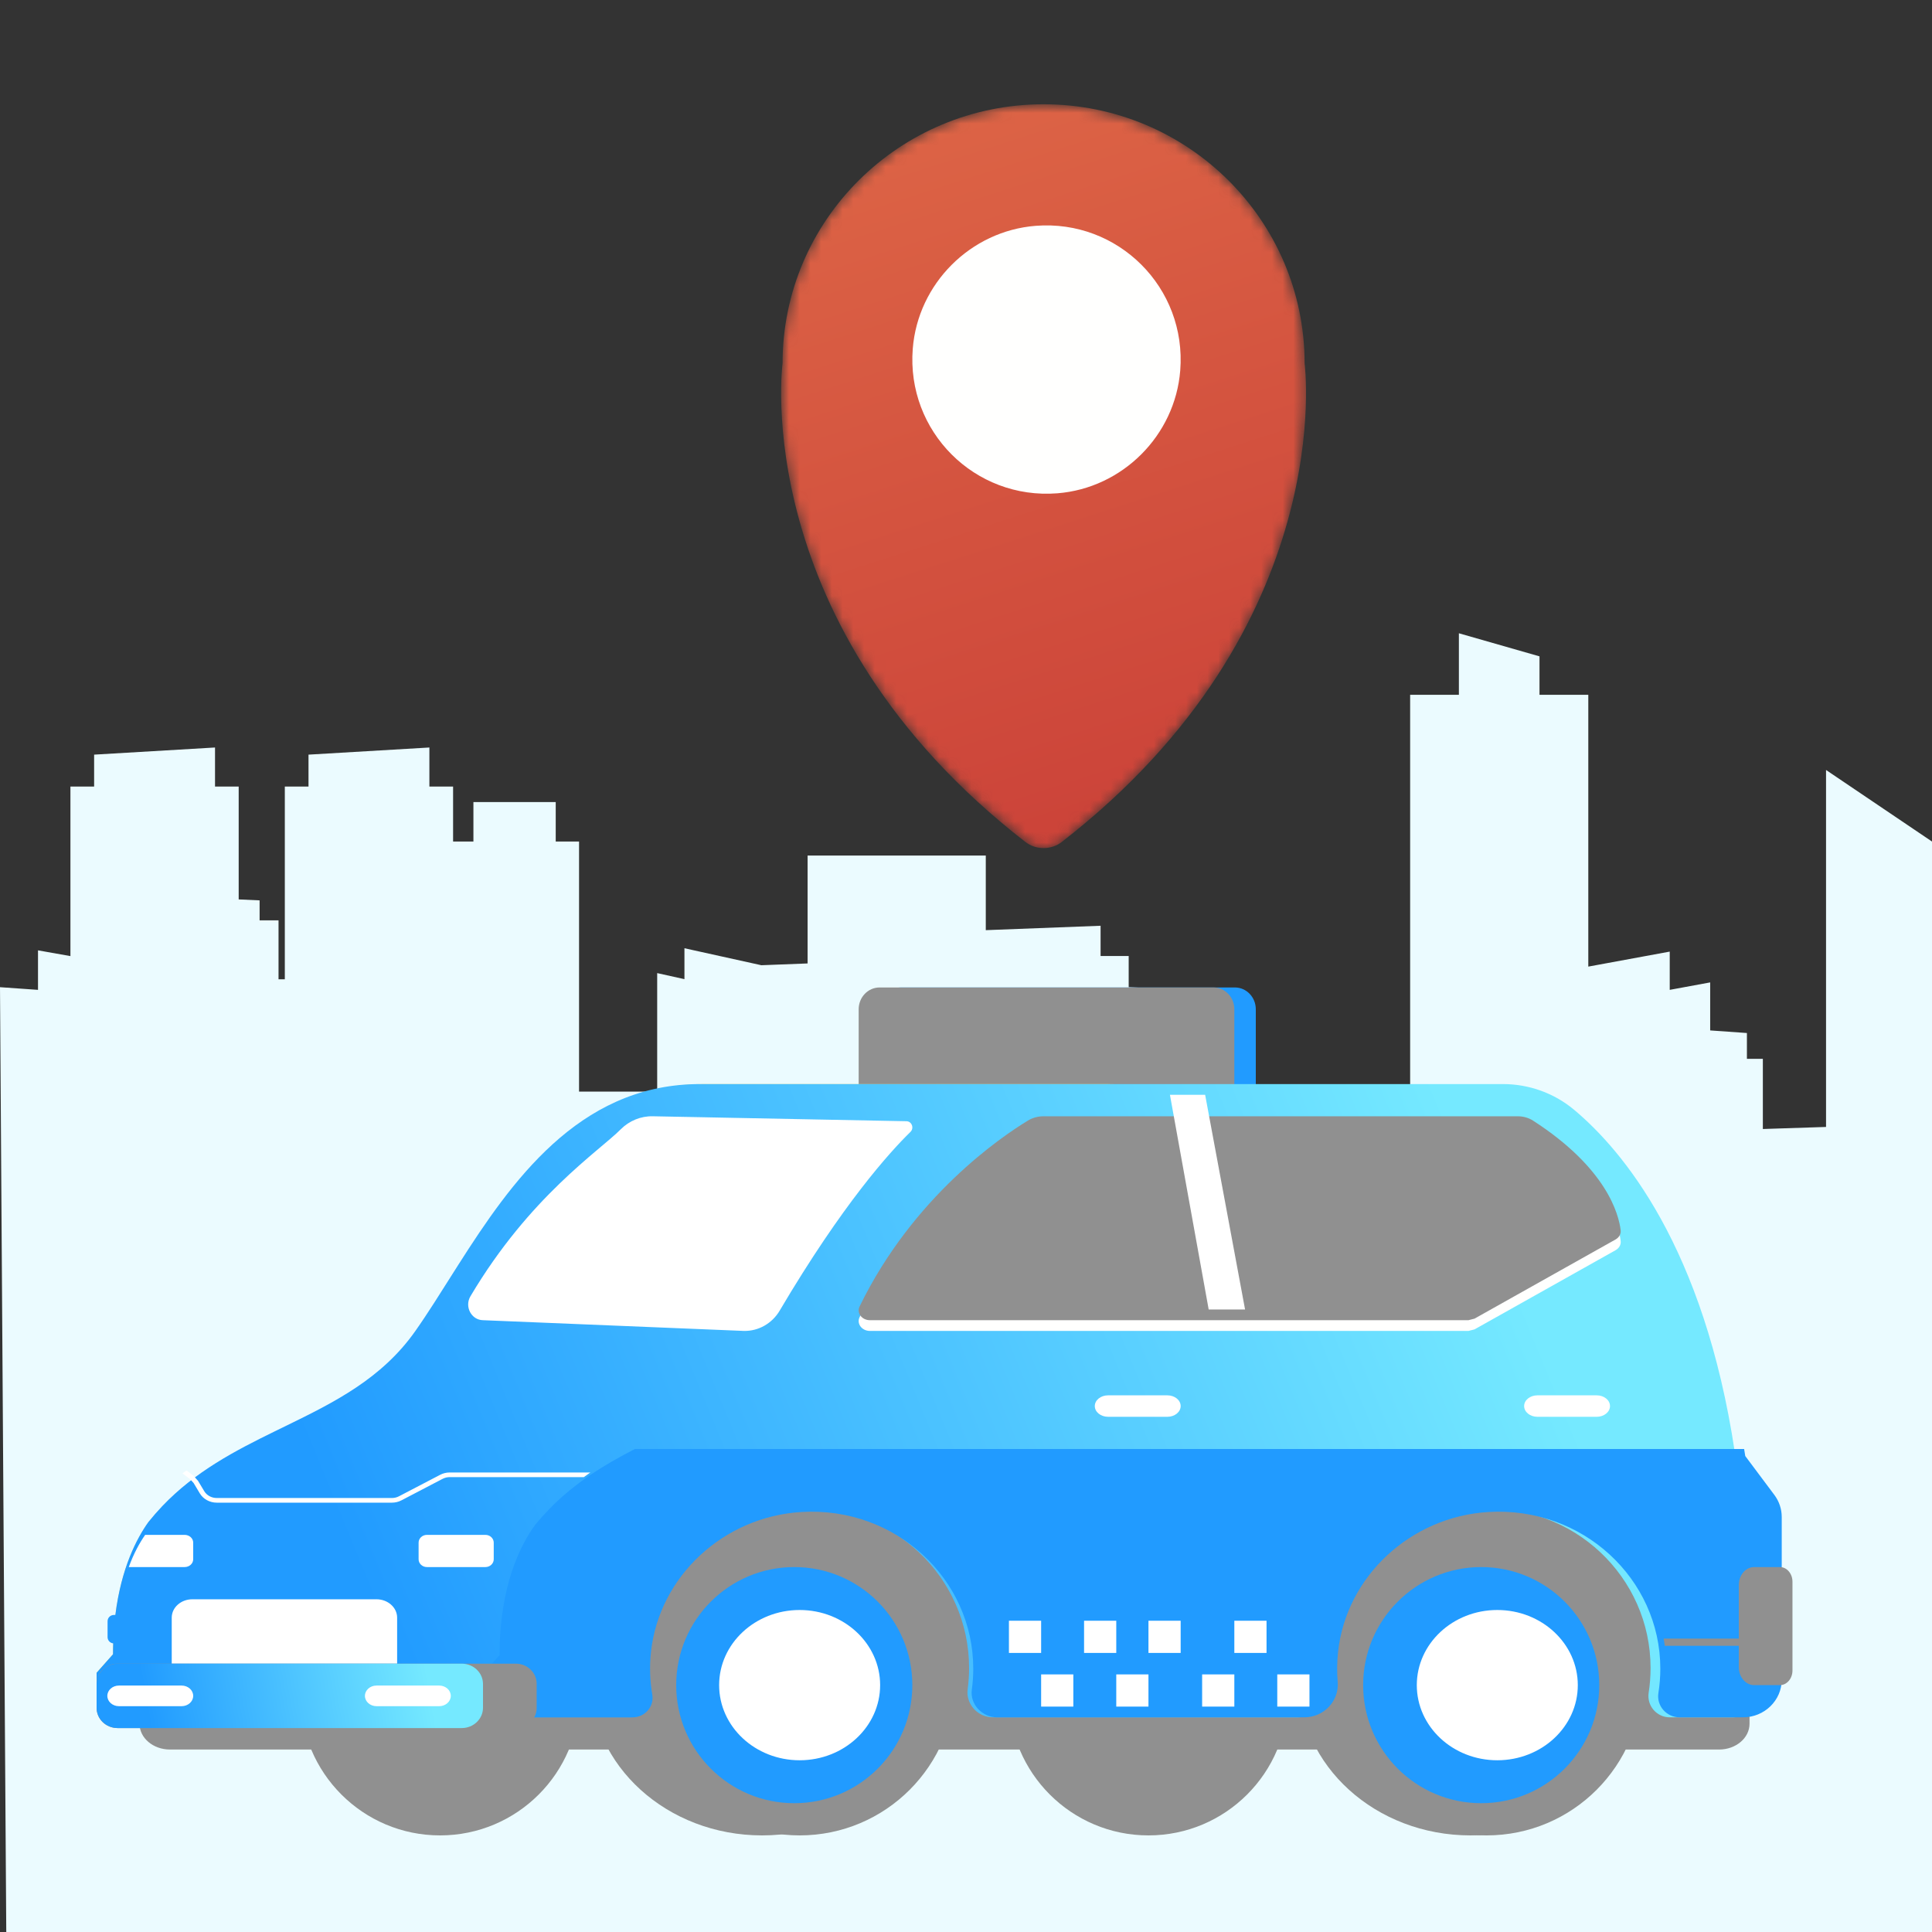
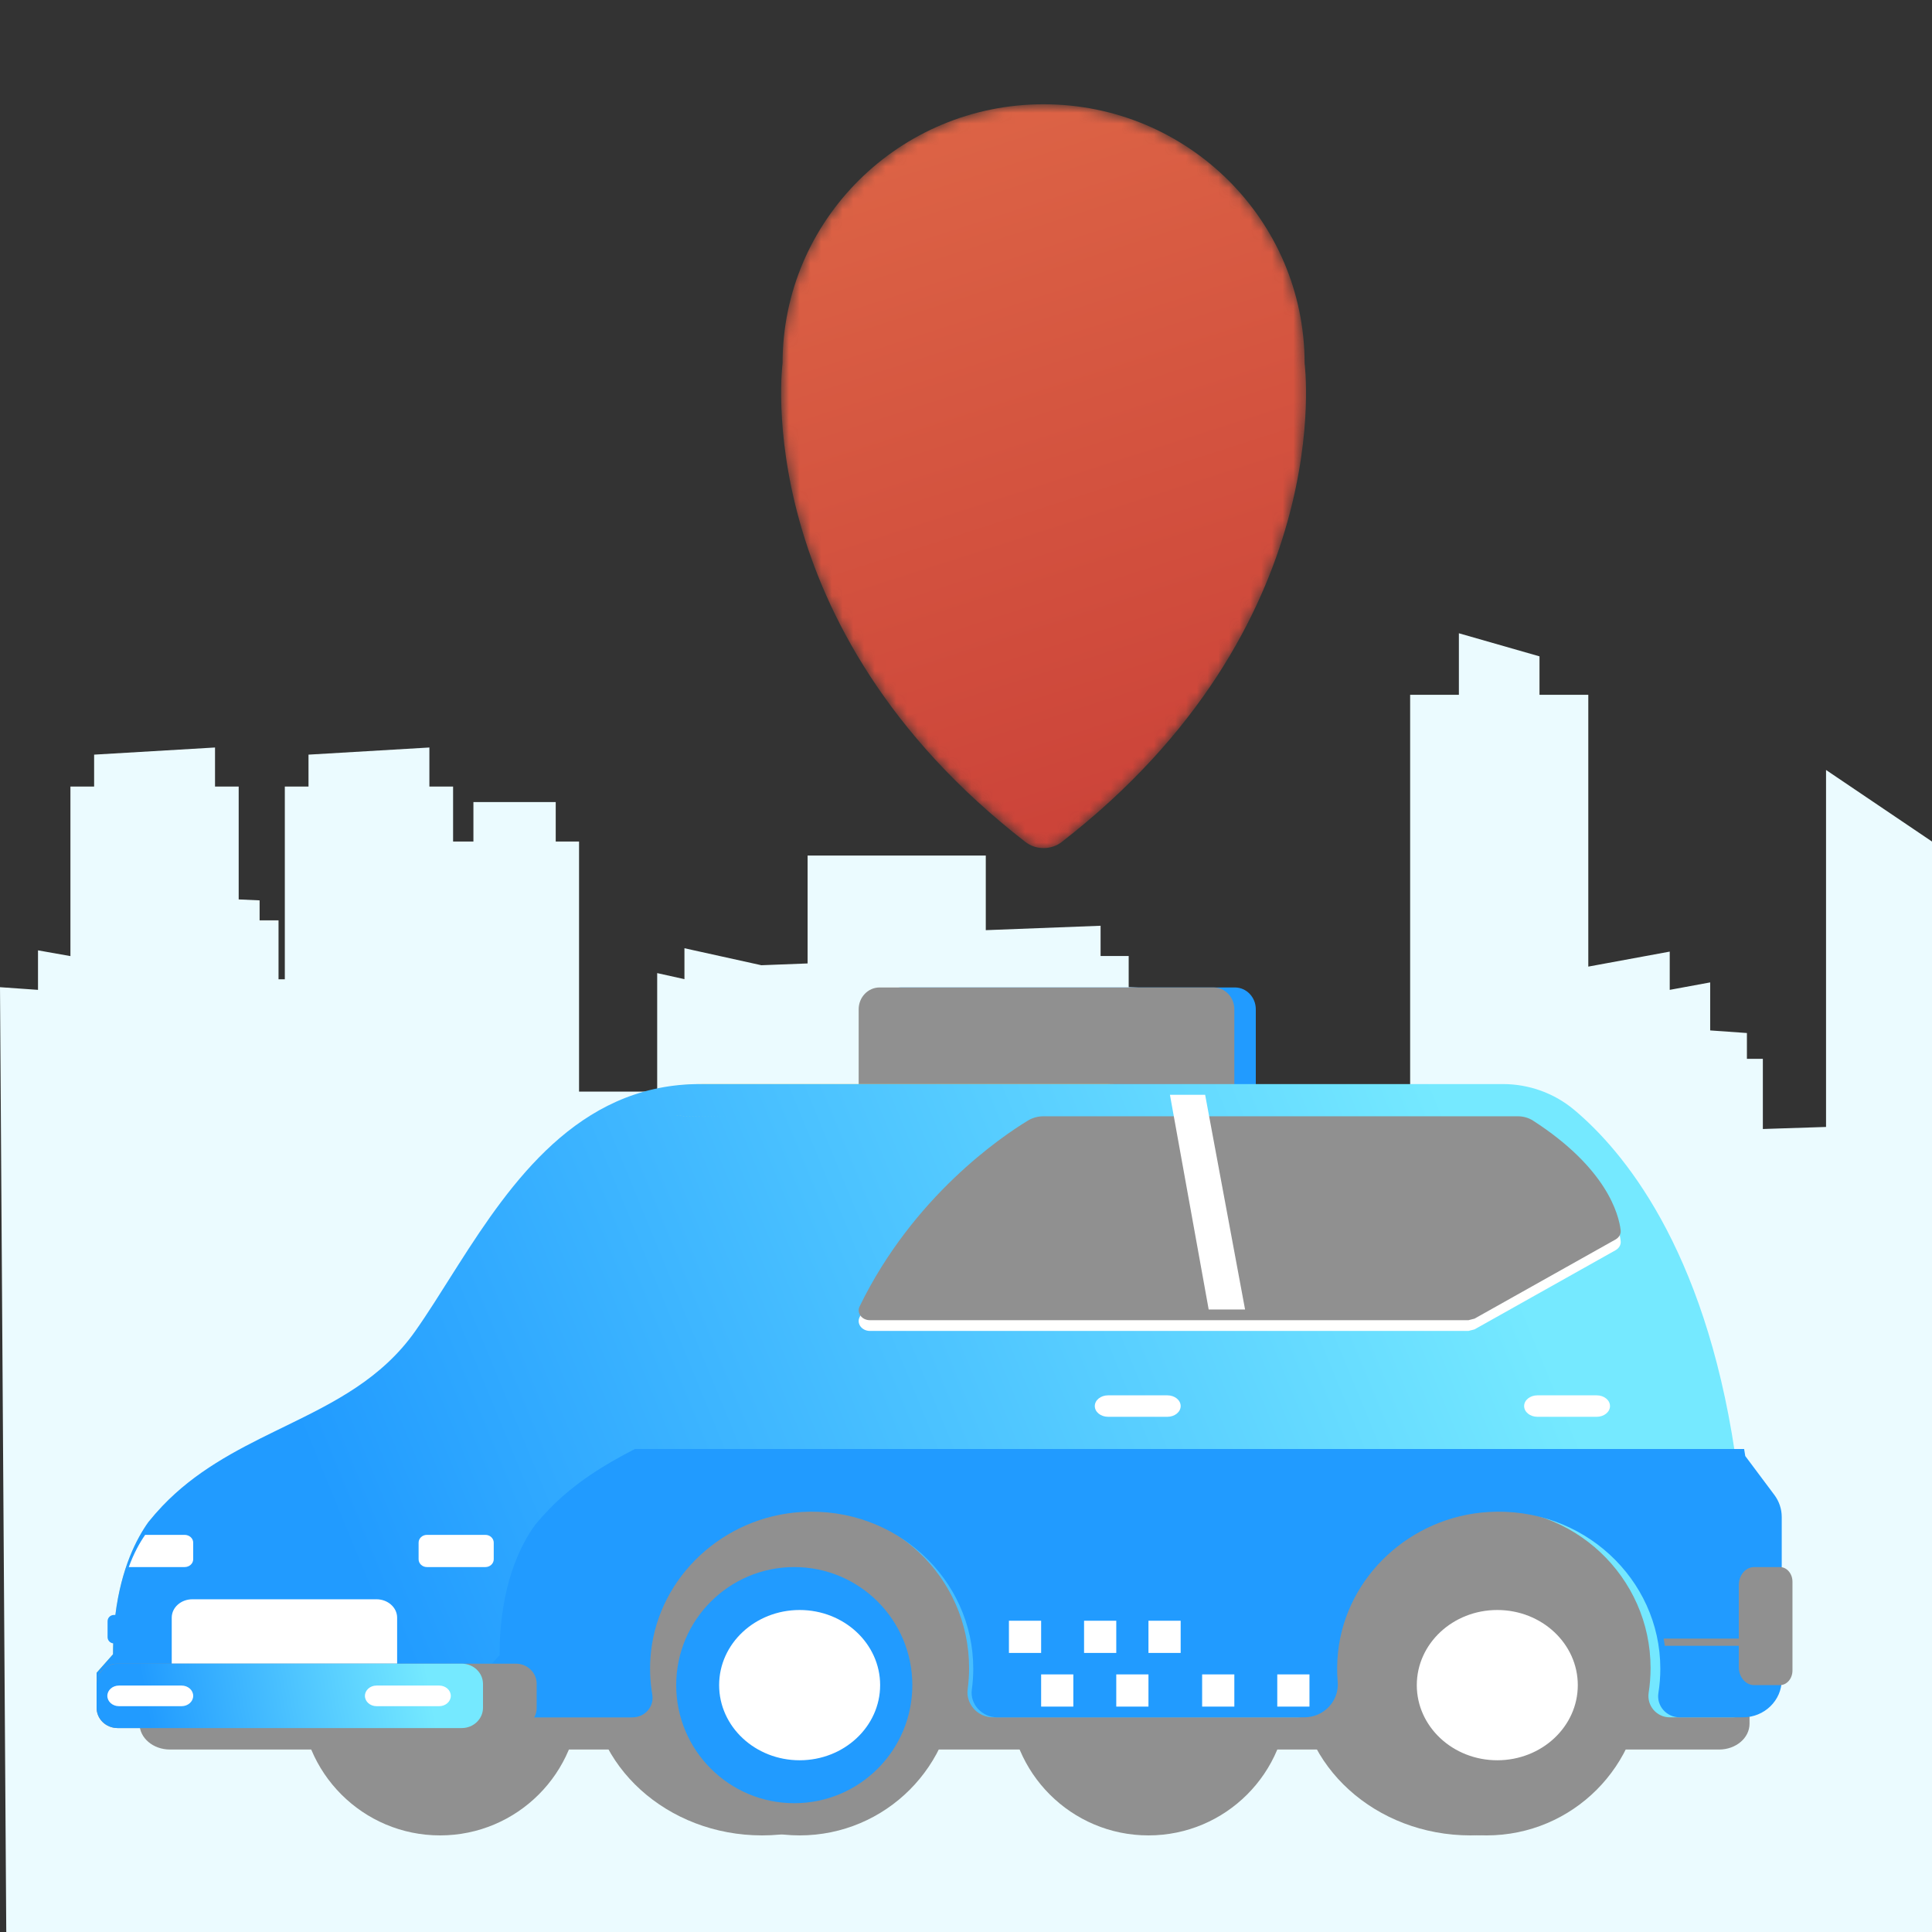
<svg xmlns="http://www.w3.org/2000/svg" xmlns:xlink="http://www.w3.org/1999/xlink" width="180px" height="180px" viewBox="0 0 180 180" version="1.1">
  <rect x="0" y="0" width="180" height="180" fill="#333333" stroke="none" />
  <title>taxi@2x</title>
  <defs>
    <linearGradient x1="86.549%" y1="43.981%" x2="12.477%" y2="55.407%" id="linearGradient-1">
      <stop stop-color="#75E9FF" offset="0%" />
      <stop stop-color="#219BFF" offset="100%" />
    </linearGradient>
    <linearGradient x1="86.549%" y1="48.831%" x2="12.477%" y2="51.05%" id="linearGradient-2">
      <stop stop-color="#75E9FF" offset="0%" />
      <stop stop-color="#219BFF" offset="100%" />
    </linearGradient>
    <path d="M49.547,24.843 C49.547,11.518 38.659,0.714 25.227,0.714 C11.799,0.714 0.91,11.518 0.91,24.843 C0.91,24.843 -2.374,49.347 23.536,69.445 C24.516,70.205 25.939,70.205 26.921,69.445 C52.829,49.347 49.547,24.843 49.547,24.843" id="path-3" />
    <linearGradient x1="27.085%" y1="-49.222%" x2="79.933%" y2="155.549%" id="linearGradient-5">
      <stop stop-color="#E5744C" offset="0%" />
      <stop stop-color="#C12F31" offset="100%" />
    </linearGradient>
    <path d="M35.679,17.53 C35.679,27.174 27.83,34.991 18.148,34.991 C8.469,34.991 0.623,27.174 0.623,17.53 C0.623,7.889 8.469,0.072 18.148,0.072 C27.83,0.072 35.679,7.889 35.679,17.53" id="path-6" />
  </defs>
  <g id="taxi" stroke="none" stroke-width="1" fill="none" fill-rule="evenodd">
    <g id="Group" transform="translate(-21, 9)">
      <polygon id="Fill-173" fill="#EBFBFF" points="201 69.405 191.128 62.737 191.128 95.995 185.241 96.187 185.241 89.648 183.756 89.648 183.756 87.244 180.334 87.002 180.334 82.528 176.565 83.223 176.565 79.659 168.978 81.056 168.978 55.734 164.431 55.734 164.431 52.151 156.921 50 156.921 55.734 152.38 55.734 152.38 93.029 147.613 93.029 147.282 95.744 145.516 95.744 145.516 93.881 136.507 93.467 136.507 95.744 134.741 95.744 134.741 85.723 131.301 85.723 131.301 84.991 129.535 84.991 129.535 83.129 126.157 82.974 126.157 80.067 123.539 80.067 123.539 77.251 112.843 77.661 112.843 70.708 96.242 70.708 96.242 80.762 91.935 80.928 84.768 79.345 84.768 82.225 82.229 81.662 82.229 92.702 74.949 92.702 74.949 69.405 72.775 69.405 72.775 65.725 65.107 65.725 65.107 69.405 63.213 69.405 63.213 64.283 61.005 64.283 61.005 60.643 49.743 61.308 49.743 64.283 47.536 64.283 47.536 82.24 46.95 82.24 46.95 76.747 45.187 76.747 45.187 74.886 43.238 74.797 43.238 64.283 41.033 64.283 41.033 60.643 29.769 61.308 29.769 64.283 27.561 64.283 27.561 80.078 24.541 79.542 24.541 88.807 24.541 83.223 21 82.974 21.584 171 201.141 171" />
      <path d="M138,94 L103,94 L103,85.033 C103,83.909 103.872,83 104.945,83 L136.055,83 C137.128,83 138,83.909 138,85.033 L138,94" id="Fill-180" fill="#219BFF" />
      <path d="M136,94 L101,94 L101,85.033 C101,83.909 101.872,83 102.945,83 L134.055,83 C135.13,83 136,83.909 136,85.033 L136,94" id="Fill-181" fill="#909090" />
      <polygon id="Fill-182" fill="#909090" points="86 149 178 149 178 129 86 129" />
      <path d="M181.164,154 L36.836,154 C35.268,154 34,152.925 34,151.6 L34,150.398 C34,149.075 35.268,148 36.836,148 L181.164,148 C182.729,148 184,149.075 184,150.398 L184,151.6 C184,152.925 182.729,154 181.164,154" id="Fill-183" fill="#909090" />
      <path d="M75,149 C75,156.178 69.181,162 62,162 C54.819,162 49,156.178 49,149 C49,141.819 54.819,136 62,136 C69.181,136 75,141.819 75,149" id="Fill-184" fill="#909090" />
      <path d="M141,149 C141,156.178 135.181,162 128,162 C120.822,162 115,156.178 115,149 C115,141.819 120.822,136 128,136 C135.181,136 141,141.819 141,149" id="Fill-185" fill="#909090" />
      <path d="M108,147.498 C108,155.506 100.836,162 92,162 C83.162,162 76,155.506 76,147.498 C76,139.489 83.162,133 92,133 C100.836,133 108,139.489 108,147.498" id="Fill-186" fill="#909090" />
      <path d="M110,147.498 C110,155.506 103.508,162 95.5,162 C87.492,162 81,155.506 81,147.498 C81,139.489 87.492,133 95.5,133 C103.508,133 110,139.489 110,147.498" id="Fill-188" fill="#909090" />
      <path d="M106,148 C106,154.075 101.075,159 95,159 C88.925,159 84,154.075 84,148 C84,141.927 88.925,137 95,137 C101.075,137 106,141.927 106,148" id="Fill-189" fill="#219BFF" />
      <path d="M103,147.998 C103,151.864 99.64,155 95.5,155 C91.358,155 88,151.864 88,147.998 C88,144.134 91.358,141 95.5,141 C99.64,141 103,144.134 103,147.998" id="Fill-191" fill="#FFFFFF" />
      <path d="M174,147.498 C174,155.506 166.838,162 158,162 C149.164,162 142,155.506 142,147.498 C142,139.489 149.164,133 158,133 C166.838,133 174,139.489 174,147.498" id="Fill-193" fill="#909090" />
      <path d="M174,147.498 C174,155.506 167.511,162 159.502,162 C151.494,162 145,155.506 145,147.498 C145,139.489 151.494,133 159.502,133 C167.511,133 174,139.489 174,147.498" id="Fill-195" fill="#909090" />
-       <path d="M170,148 C170,154.075 165.075,159 159,159 C152.927,159 148,154.075 148,148 C148,141.927 152.927,137 159,137 C165.075,137 170,141.927 170,148" id="Fill-196" fill="#219BFF" />
      <path d="M168,148.002 C168,151.866 164.642,155 160.497,155 C156.358,155 153,151.866 153,148.002 C153,144.136 156.358,141 160.497,141 C164.642,141 168,144.136 168,148.002" id="Fill-198" fill="#FFFFFF" />
      <path d="M68.377,149.683 L68.377,146.847 L69.916,145.122 C69.916,138.56 71.869,134.701 73.234,132.806 C73.643,132.301 74.076,131.807 74.53,131.333 C81.741,123.803 92.342,123.385 98.278,115.015 C104.217,106.646 110.579,92 125,92 L86.623,92 C72.202,92 65.84,106.646 59.904,115.015 C53.966,123.385 43.362,123.803 36.153,131.333 C35.7,131.807 35.268,132.301 34.857,132.806 C33.493,134.701 31.539,138.56 31.539,145.122 L30,146.847 L30,149.683 C30,150.412 30.596,151 31.335,151 L69.712,151 C68.973,151 68.377,150.412 68.377,149.683" id="Fill-200" fill="#F9D654" />
      <path d="M31.325,151 C30.638,151 30.075,150.483 30.007,149.818 L30,149.683 L30,146.847 L31.528,145.122 L31.532,144.608 L31.532,144.608 L31.544,144.105 L31.514,144.103 C31.234,144.058 31.022,143.818 31.022,143.527 L31.022,142.048 C31.022,141.724 31.284,141.462 31.609,141.462 L31.746,141.461 C32.29,137.078 33.742,134.318 34.823,132.806 C35.231,132.301 35.659,131.807 36.109,131.333 C39.197,128.085 42.912,126.16 46.611,124.349 L47.619,123.857 C52.15,121.648 56.57,119.446 59.691,115.015 C60.858,113.359 62.041,111.457 63.299,109.471 L63.699,108.841 C68.664,101.045 74.866,92.238 85.775,92.005 L86.22,92 L161.021,92 C163.435,92 165.778,92.834 167.629,94.374 C172.151,98.151 179.752,107.147 182.63,126.313 L182.63,126.313 L185.313,129.98 C185.76,130.59 186,131.319 186,132.072 L186,132.072 L186,147.442 C186,149.408 184.396,151 182.42,151 L182.42,151 L176.575,151 C175.342,151 174.411,149.906 174.604,148.696 C174.719,147.95 174.78,147.187 174.78,146.407 C174.78,137.904 167.58,131.073 158.911,131.601 C151.702,132.036 145.759,137.681 145.001,144.815 C144.898,145.78 144.888,146.723 144.967,147.644 C145.118,149.45 143.697,151 141.873,151 L141.873,151 L113.517,151 C112.099,151 110.969,149.768 111.157,148.371 C111.243,147.727 111.289,147.073 111.289,146.407 C111.289,137.904 104.092,131.073 95.42,131.601 C88.208,132.036 82.268,137.681 81.508,144.815 C81.361,146.203 81.41,147.557 81.627,148.852 C81.816,149.975 80.955,151 79.808,151 L79.808,151 L31.325,151 Z" id="Combined-Shape" fill="url(#linearGradient-1)" />
      <path d="M102.051,115 L157.81,115 L158.379,114.856 L171.517,107.48 C171.848,107.294 172.034,106.965 171.995,106.628 C171.816,105.118 170.691,100.835 163.83,96.405 C163.416,96.139 162.911,96 162.396,96 L118.223,96 C117.704,96 117.199,96.141 116.772,96.398 C114.353,97.866 106.09,103.435 101.085,113.722 C100.791,114.327 101.298,115 102.051,115" id="Fill-202" fill="#FFFFFE" />
      <path d="M102.051,114 L157.809,114 L158.38,113.854 L171.515,106.48 C171.847,106.294 172.034,105.965 171.995,105.626 C171.815,104.118 170.692,99.832 163.828,95.405 C163.415,95.139 162.908,95 162.392,95 L118.223,95 C117.704,95 117.2,95.139 116.775,95.398 C114.353,96.866 106.09,102.435 101.085,112.722 C100.79,113.327 101.299,114 102.051,114" id="Fill-203" fill="#909090" />
-       <path d="M78.832,96.216 C79.634,95.414 80.706,94.977 81.817,95 L105.456,95.463 C105.95,95.471 106.186,96.102 105.827,96.455 C103.906,98.328 99.51,103.172 93.638,113.114 C92.932,114.307 91.663,115.025 90.313,114.999 L66,114 C64.911,113.98 64.257,112.73 64.832,111.767 C70.35,102.464 76.804,98.253 78.832,96.216 Z" id="Fill-206" fill="#FFFFFF" />
      <path d="M70.867,133.058 C69.499,134.927 67.543,138.732 67.543,145.203 L66,146.904 L66,149.701 C66,150.42 66.602,151 67.339,151 L79.938,151 C81.094,151 81.962,149.989 81.772,148.882 C81.553,147.604 81.503,146.269 81.651,144.901 C82.418,137.865 88.407,132.298 95.678,131.869 C104.421,131.349 111.677,138.085 111.677,146.471 C111.677,147.127 111.63,147.772 111.544,148.407 C111.354,149.785 112.493,151 113.923,151 L142.511,151 C144.351,151 145.783,149.471 145.63,147.69 C145.551,146.782 145.561,145.852 145.665,144.901 C146.429,137.865 152.42,132.298 159.689,131.869 C168.429,131.349 175.688,138.085 175.688,146.471 C175.688,147.24 175.626,147.992 175.51,148.728 C175.316,149.922 176.255,151 177.498,151 L183.39,151 C185.383,151 187,149.43 187,147.492 L187,132.334 C187,131.591 186.758,130.872 186.307,130.271 L183.602,126.654 C183.568,126.431 183.528,126.218 183.496,126 L80.15,126 C77.31,127.462 74.551,129.149 72.164,131.605 C71.71,132.073 71.276,132.559 70.867,133.058 Z" id="Fill-208" fill="#219BFF" />
      <path d="M66.223,137 L60.777,137 C60.349,137 60,136.676 60,136.275 L60,134.725 C60,134.324 60.349,134 60.777,134 L66.223,134 C66.651,134 67,134.324 67,134.725 L67,136.275 C67,136.676 66.651,137 66.223,137" id="Fill-209" fill="#FFFFFF" />
      <path d="M33,137 L38.197,137 C38.642,137 39,136.676 39,136.275 L39,134.725 C39,134.322 38.642,134 38.197,134 L34.524,134 C34.016,134.733 33.462,135.714 33,137" id="Fill-210" fill="#FFFFFF" />
      <path d="M186.831,148 L184.433,148 C183.641,148 183,147.248 183,146.323 L183,138.677 C183,137.75 183.641,137 184.433,137 L186.831,137 C187.478,137 188,137.611 188,138.366 L188,146.634 C188,147.389 187.478,148 186.831,148" id="Fill-211" fill="#909090" />
      <path d="M58,146 L37,146 L37,141.716 C37,140.766 37.861,140 38.928,140 L56.067,140 C57.134,140 58,140.766 58,141.716 L58,146" id="Fill-212" fill="#FFFFFF" />
      <path d="M69.059,152 L31.938,152 C30.867,152 30,151.162 30,150.123 L30,147.874 C30,146.84 30.867,146 31.938,146 L69.059,146 C70.13,146 71,146.84 71,147.874 L71,150.123 C71,151.162 70.13,152 69.059,152" id="Fill-213" fill="#909090" />
      <path d="M64.018,152 L31.98,152 C30.886,152 30,151.153 30,150.105 L30,147.893 C30,146.847 30.886,146 31.98,146 L64.018,146 C65.114,146 66,146.847 66,147.893 L66,150.105 C66,151.153 65.114,152 64.018,152" id="Fill-214" fill="url(#linearGradient-2)" />
      <path d="M61.918,149.961 L56.08,149.961 C55.484,149.961 55,149.531 55,149.001 C55,148.469 55.484,148.039 56.08,148.039 L61.918,148.039 C62.514,148.039 63,148.469 63,149.001 C63,149.531 62.514,149.961 61.918,149.961" id="Fill-215" fill="#FFFFFF" />
      <path d="M37.918,149.961 L32.082,149.961 C31.483,149.961 31,149.531 31,149.001 C31,148.469 31.483,148.039 32.082,148.039 L37.918,148.039 C38.517,148.039 39,148.469 39,149.001 C39,149.531 38.517,149.961 37.918,149.961" id="Fill-216" fill="#FFFFFF" />
      <path d="M176.108,144.337 L183.89,144.337 C183.92,144.109 183.959,143.885 184,143.663 L176,143.663 C176.041,143.885 176.078,144.109 176.108,144.337" id="Fill-222" fill="#909090" />
      <path d="M129.763,123 L124.237,123 C123.554,123 123,122.552 123,122 C123,121.446 123.554,121 124.237,121 L129.763,121 C130.446,121 131,121.446 131,122 C131,122.552 130.446,123 129.763,123" id="Fill-223" fill="#FFFFFF" />
      <path d="M169.763,123 L164.237,123 C163.554,123 163,122.552 163,122 C163,121.446 163.554,121 164.237,121 L169.763,121 C170.449,121 171,121.446 171,122 C171,122.552 170.449,123 169.763,123" id="Fill-224" fill="#FFFFFF" />
-       <path d="M76,128.187 L62.896,128.187 C62.588,128.187 62.281,128.261 62.011,128.403 L58.17,130.406 C57.97,130.512 57.742,130.566 57.511,130.566 L41.197,130.566 C40.711,130.566 40.264,130.323 40.028,129.929 L39.452,128.968 L39.029,128.495 L38.387,128 L38,128.266 L38.729,128.828 L39.043,129.177 L39.619,130.14 C39.938,130.669 40.543,131 41.197,131 L57.511,131 C57.822,131 58.128,130.926 58.401,130.784 L62.24,128.779 C62.442,128.675 62.668,128.619 62.896,128.619 L75.397,128.619 L76,128.187" id="Fill-226" fill="#FFFFFF" />
      <polyline id="Fill-228" fill="#FAE17D" points="89 95.042 84 94.96 84 94.958 89 95.042" />
      <polyline id="Fill-231" fill="#FFFFFF" points="130 93 133.61 113 137 113 133.28 93 130 93" />
      <polygon id="Fill-232" fill="#FFFFFF" points="115 145 118 145 118 142 115 142" />
      <polygon id="Fill-233" fill="#FFFFFF" points="118 150 121 150 121 147 118 147" />
      <polygon id="Fill-234" fill="#FFFFFF" points="122 145 125 145 125 142 122 142" />
      <polygon id="Fill-235" fill="#FFFFFF" points="125 150 128 150 128 147 125 147" />
      <polygon id="Fill-236" fill="#FFFFFF" points="128 145 131 145 131 142 128 142" />
      <polygon id="Fill-237" fill="#FFFFFF" points="133 150 136 150 136 147 133 147" />
-       <polygon id="Fill-238" fill="#FFFFFF" points="136 145 139 145 139 142 136 142" />
      <polygon id="Fill-239" fill="#FFFFFF" points="140 150 143 150 143 147 140 147" />
      <g id="Group-244" transform="translate(93, 0)">
        <mask id="mask-4" fill="white">
          <use xlink:href="#path-3" />
        </mask>
        <g id="Clip-243" />
        <path d="M49.547,24.843 C49.547,11.518 38.659,0.714 25.227,0.714 C11.799,0.714 0.91,11.518 0.91,24.843 C0.91,24.843 -2.374,49.347 23.536,69.445 C24.516,70.205 25.939,70.205 26.921,69.445 C52.829,49.347 49.547,24.843 49.547,24.843" id="Fill-242" fill="url(#linearGradient-5)" mask="url(#mask-4)" />
      </g>
-       <path d="M119.513,36.96 C111.81,37.566 105.432,31.188 106.04,23.486 C106.517,17.427 111.427,12.517 117.487,12.04 C125.187,11.432 131.568,17.812 130.96,25.514 C130.483,31.573 125.575,36.481 119.513,36.96" id="Fill-245" fill="#FFFFFE" />
      <g id="Group-255" transform="translate(0, 21)">
        <mask id="mask-7" fill="white">
          <use xlink:href="#path-6" />
        </mask>
        <g id="Clip-254" />
      </g>
    </g>
  </g>
</svg>